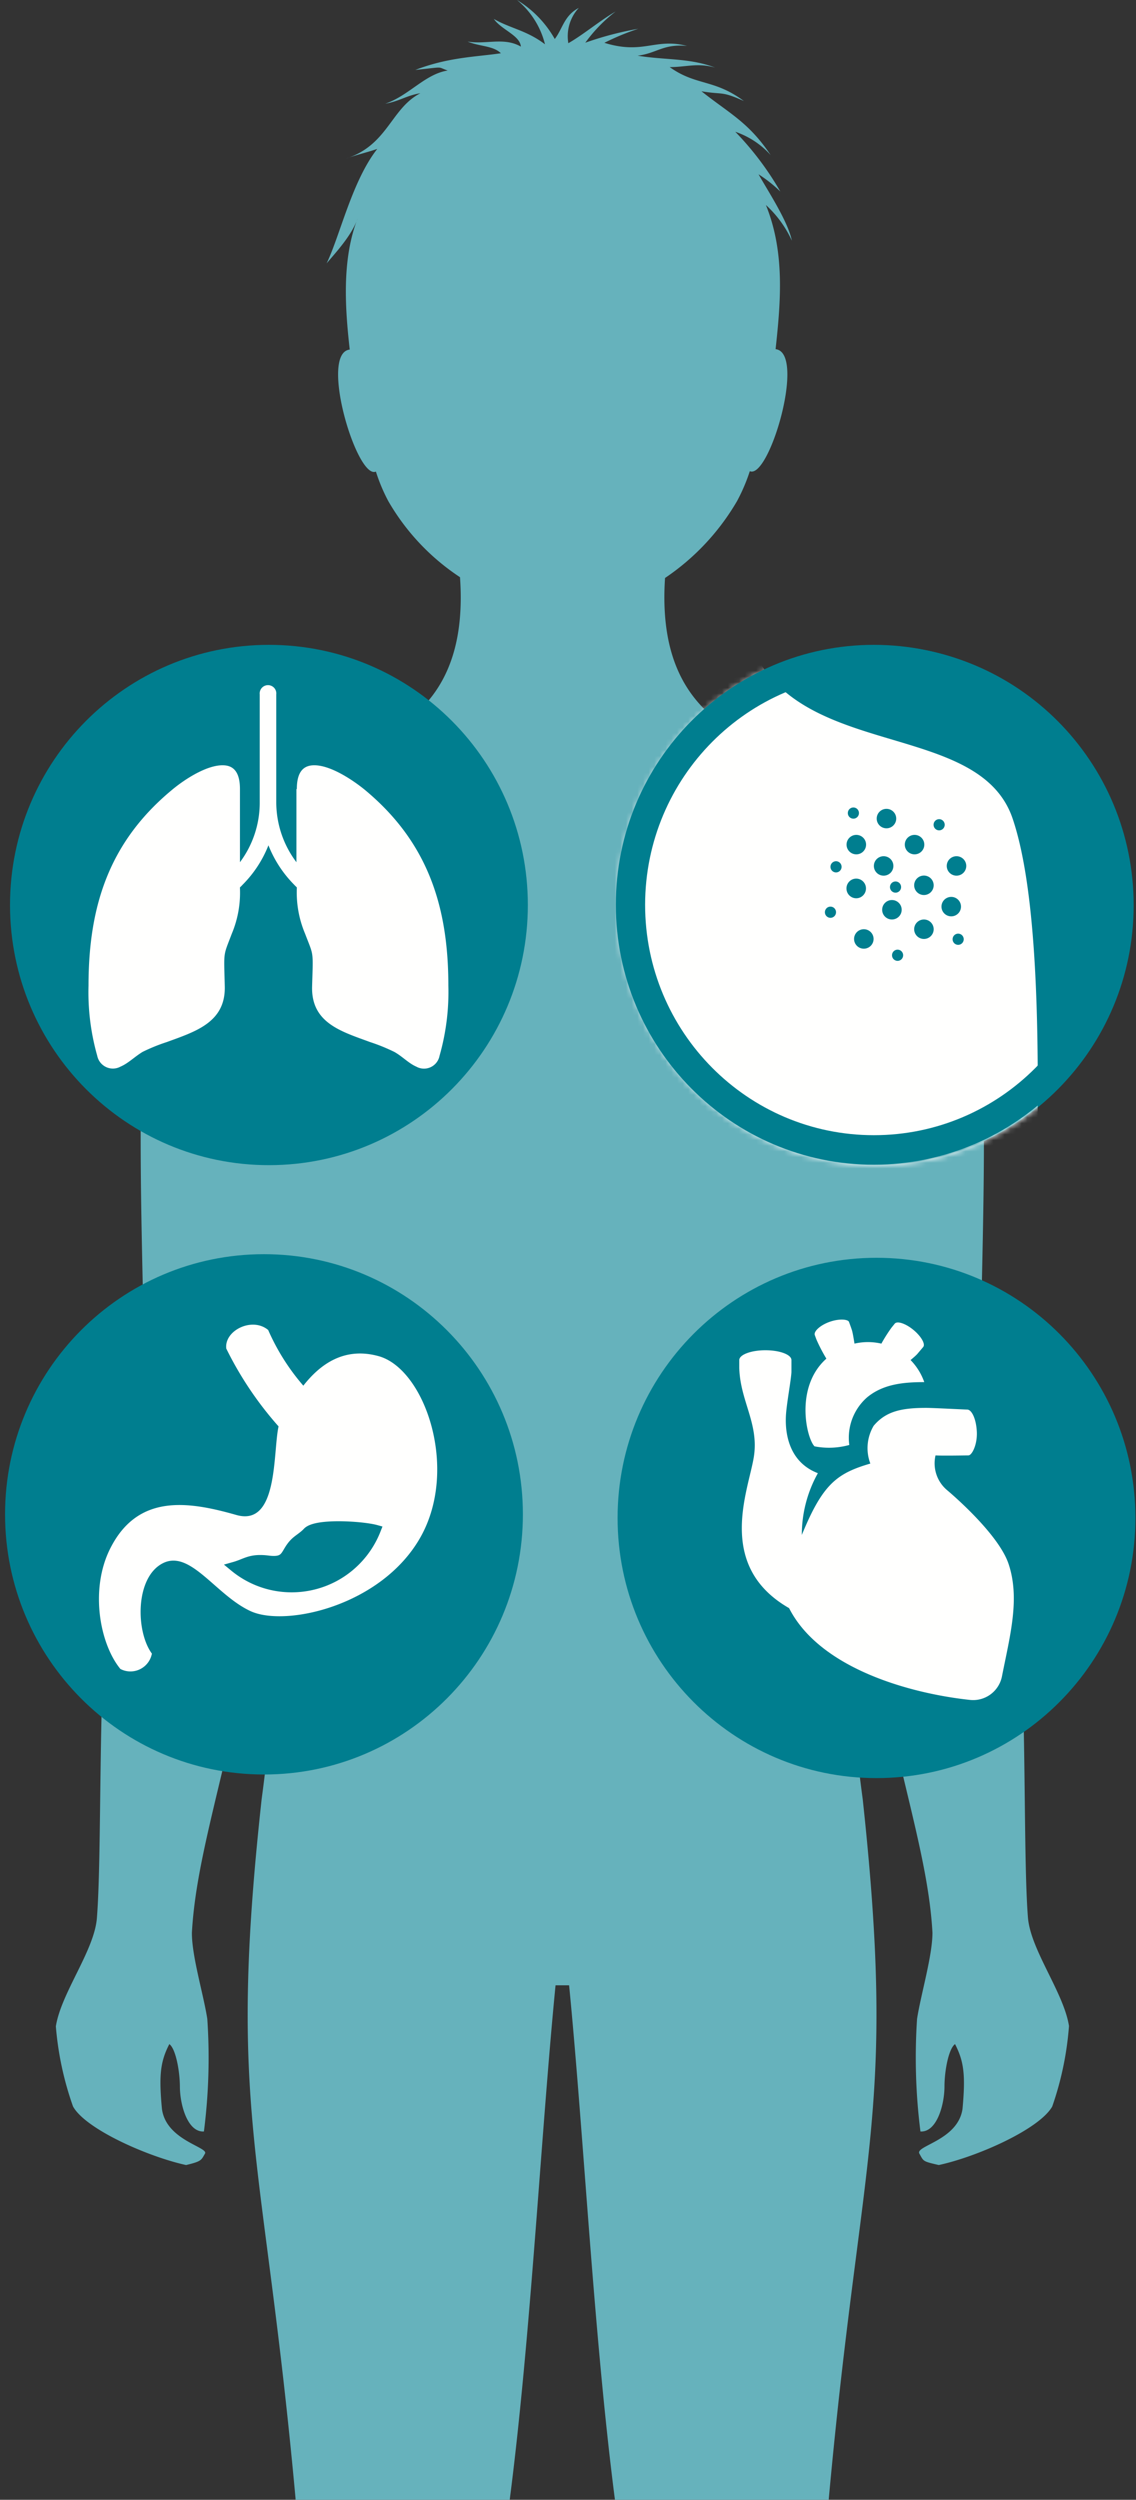
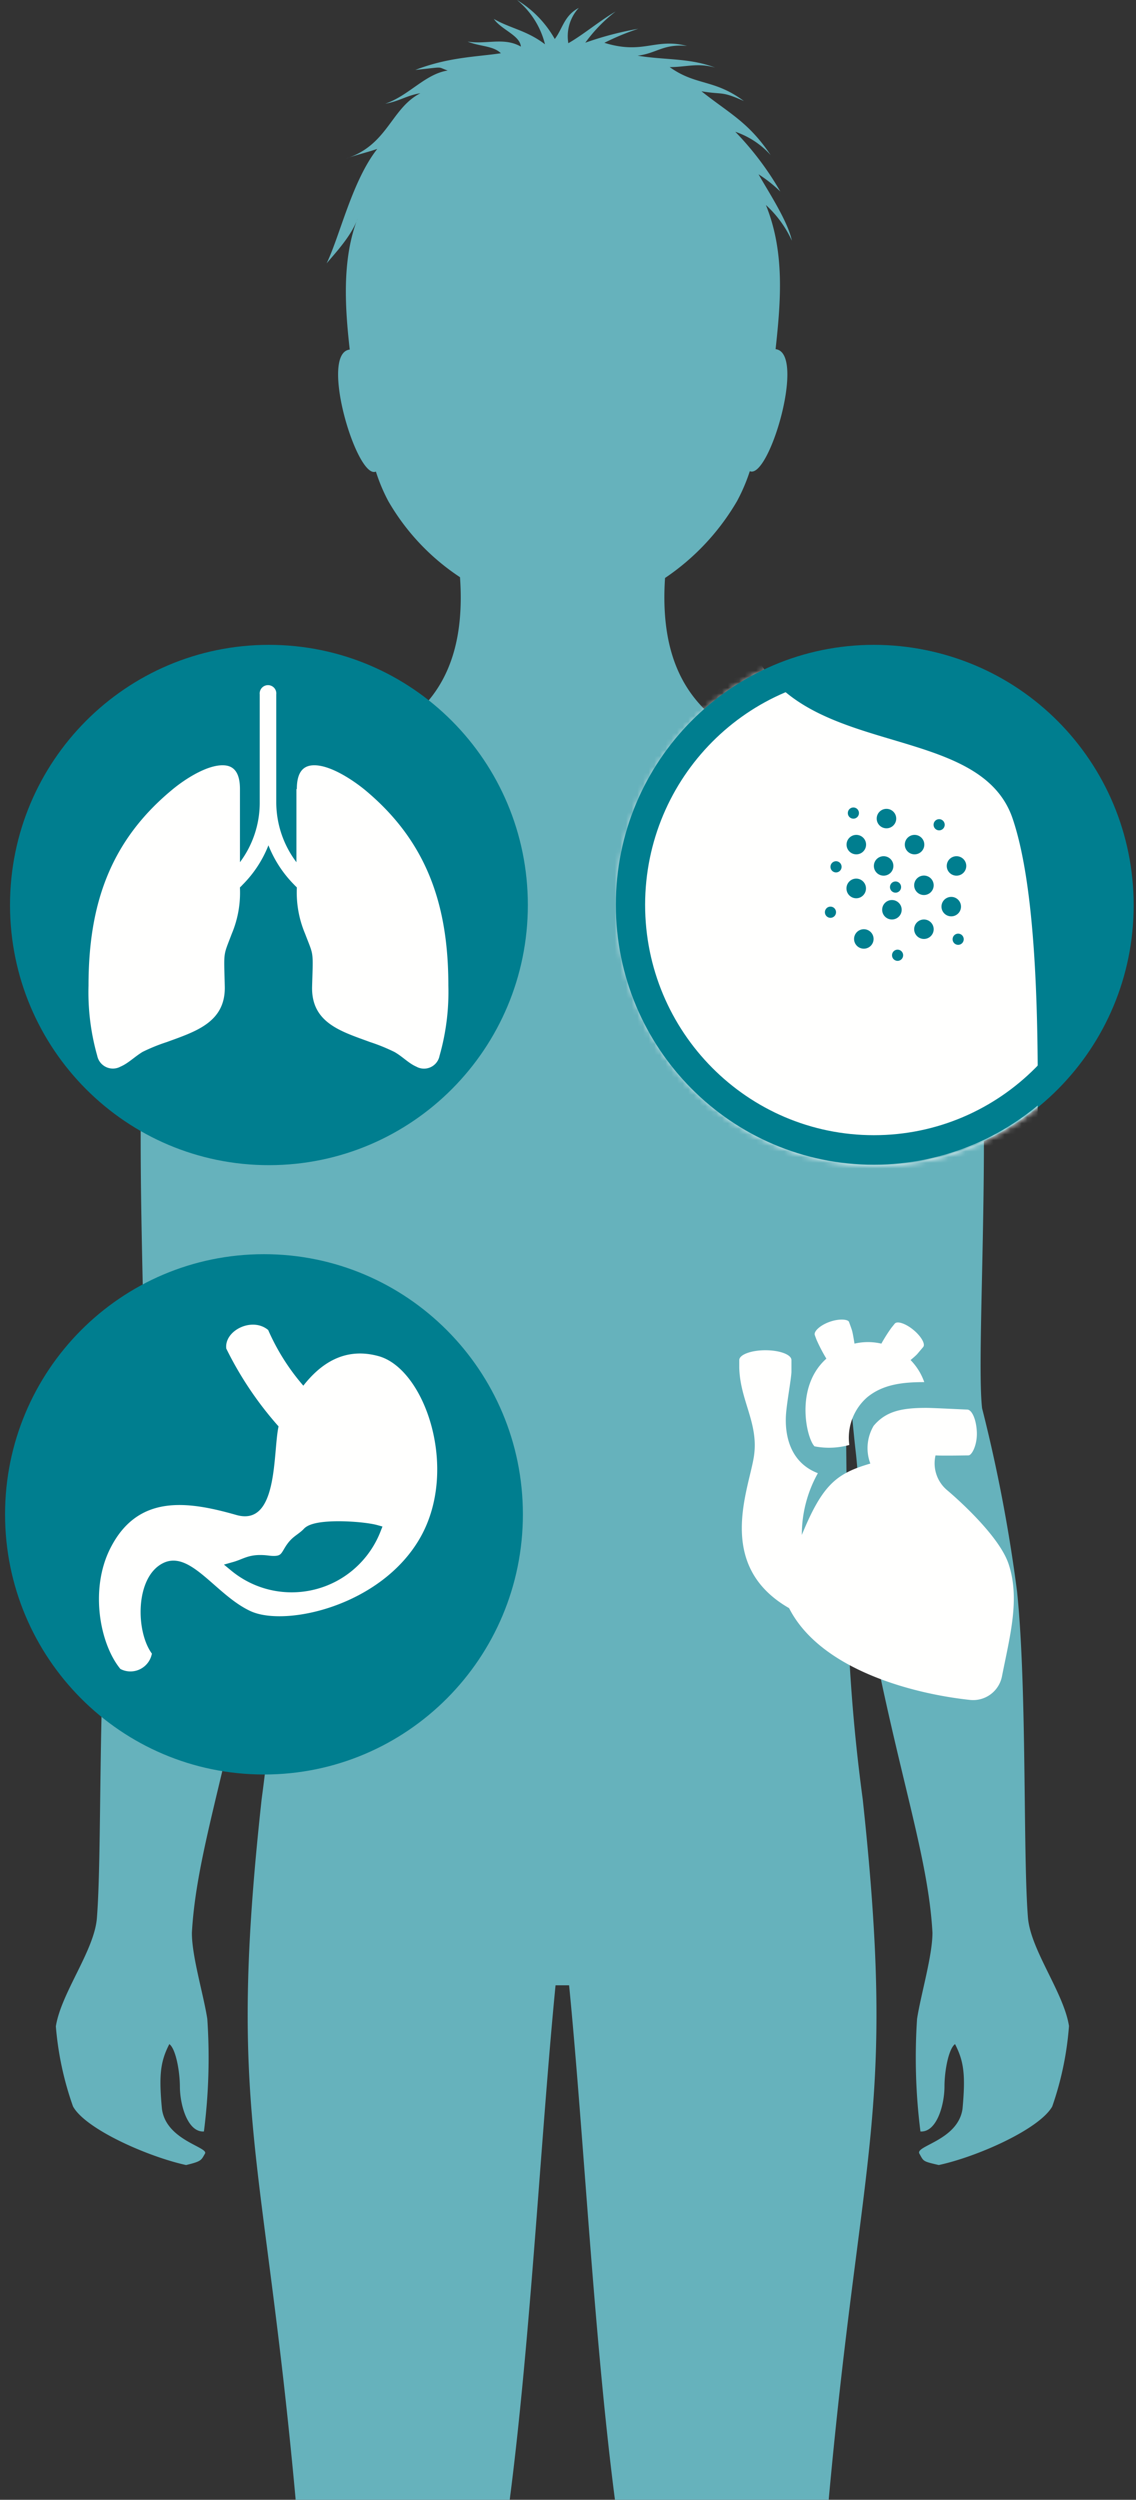
<svg xmlns="http://www.w3.org/2000/svg" xmlns:xlink="http://www.w3.org/1999/xlink" width="201" height="442" viewBox="0 0 201 442">
  <rect x="0" y="0" width="201" height="442" fill="#333333" stroke="none" />
  <defs>
    <path d="M0 45.957C0 20.575 20.44 0 45.655 0s45.656 20.575 45.656 45.957c0 25.38-20.44 45.956-45.656 45.956C20.441 91.913 0 71.338 0 45.957" id="t643ts65ha" />
  </defs>
  <g fill="none" fill-rule="evenodd">
    <path d="M36.269 380.796c.685-1.155-6.858-2.328-7.612-7.881-.583-6.122-.24-8.468 1.302-11.486 1.132.811 1.852 4.726 1.87 7.485 0 3.225 1.354 8.14 4.251 7.967a102.416 102.416 0 0 0 .6-19.9c-.669-4.33-2.76-11.141-2.726-15.263.754-13.486 5.83-27.49 11.04-54.254 1.492-7.657 1.715-23.523 2.538-30.766.292-2.414 1.183-11.675 1.526-16.66.429 7.175 0 15.625 0 42.442a313.276 313.276 0 0 1-2.76 35.612c-6.086 55.633.274 61.186 6 123.718v.19h37.89c3.754-29.076 5.502-64.394 8.108-90.97h2.4c2.606 26.576 4.355 61.894 8.11 90.97h37.837v-.19c5.726-62.532 12-68.085 6-123.718a312.883 312.883 0 0 1-2.76-35.612c0-26.817-.463-35.267 0-42.441.343 4.984 1.235 14.245 1.526 16.659.857 7.243 1.046 23.109 2.537 30.766 5.144 26.765 10.287 40.768 11.041 54.254 0 4.122-2.057 10.934-2.726 15.262a103.785 103.785 0 0 0 .6 19.901c2.898.173 4.252-4.742 4.252-7.967 0-2.76.737-6.674 1.869-7.485 1.543 3.018 1.886 5.364 1.32 11.486-.84 5.553-8.418 6.484-7.63 7.881.79 1.397.55 1.345 3.43 2.018 6.857-1.483 17.795-6.347 20.075-10.348a55.807 55.807 0 0 0 2.966-14.244c-.943-5.967-6.857-13.503-7.269-19.263-.891-11.365-.137-40.355-1.92-57.566a275.079 275.079 0 0 0-6.189-32.404c-1.406-12.692 3.738-74.155-4.423-98.143-7.544-22.402-54.433-7.054-51.673-48.65a41.726 41.726 0 0 0 12.738-13.59 31.87 31.87 0 0 0 2.263-5.293c3.43 1.517 10.013-20.954 4.56-21.574.944-8.623 1.63-17.246-1.714-25.49a19.439 19.439 0 0 1 4.595 6.313c-.703-3.45-4.217-8.761-5.898-11.744a24.366 24.366 0 0 1 3.858 3.052 53.267 53.267 0 0 0-7.972-10.571 14.839 14.839 0 0 1 6.257 4.121c-3.908-5.829-7.269-7.33-12.24-11.278 3.925.655 3.428-.104 7.509 1.724-5.298-3.932-8.435-2.656-13.133-6.001 3 0 4.852-.793 8.04.086-4.525-1.724-8.88-1.31-13.715-2.104 3.43-.431 4.526-2.121 8.744-1.724-5.675-1.466-7.715 1.586-14.624-.552a43.777 43.777 0 0 1 6-2.484 57.939 57.939 0 0 0-9.377 2.466 26.682 26.682 0 0 1 5.366-5.518c-2.623 1.5-5.726 4.104-8.367 5.605a7.373 7.373 0 0 1 1.852-6.243c-2.606 1.362-2.846 3.673-4.252 5.501A18.928 18.928 0 0 0 91.473 0a14.69 14.69 0 0 1 4.955 7.83c-3.275-2.484-6.087-2.777-9.053-4.484 1.32 1.914 4.646 2.914 4.784 4.897-2.983-1.724-6.19-.327-9.43-.896 2.126.896 4.51.707 5.898 2.069-4.406.655-9.224.673-15.138 2.949 5.366-.552 3.703-.586 5.726.103-4.046.639-6.858 4.45-11.041 5.864 2.417-.397 3.789-1.466 6.206-1.845-5.263 2.707-5.726 9.191-13.218 11.571 2.212-.776 3.429-1 5.589-1.724-4.458 5.673-6.583 15.314-8.966 20.246 1.508-1.81 4.457-4.915 5.503-7.985-2.795 7.174-2.263 15.66-1.406 23.213-5.452.638 1.269 23.091 4.629 21.574a31.142 31.142 0 0 0 2.194 5.225 40.083 40.083 0 0 0 12.687 13.451c2.932 41.734-44.215 26.334-51.775 48.788-8.127 23.988-2.984 85.45-4.424 98.143a274.664 274.664 0 0 0-6.12 32.473c-1.715 17.246-1.029 46.2-1.92 57.566-.377 5.76-6.326 13.296-7.27 19.263a55.794 55.794 0 0 0 3.035 14.158c2.212 4.018 13.235 8.882 20.007 10.365 2.795-.673 2.658-.863 3.344-2.018z" fill="#66B2BC" />
    <path d="M109.276 160.062c0-25.38 20.44-45.956 45.656-45.956 25.215 0 45.655 20.575 45.655 45.956 0 25.382-20.44 45.957-45.655 45.957s-45.656-20.575-45.656-45.957" fill="#007E8F" />
    <g transform="translate(109.276 114.106)">
      <mask id="2jl5psjefb" fill="#fff">
        <use xlink:href="#t643ts65ha" />
      </mask>
      <path d="M21.542-14.873a38.95 38.95 0 0 0 11.893-12.77 30.134 30.134 0 0 0 2.106-4.97c3.141 1.408 9.355-19.564 4.263-20.155.88-8.01 1.519-16.123-1.553-23.803a18.46 18.46 0 0 1 4.28 5.907c-.656-3.197-3.935-8.183-5.489-10.963a23.424 23.424 0 0 1 3.452 2.919 50.63 50.63 0 0 0-7.422-9.87 13.98 13.98 0 0 1 5.92 3.84c-3.641-5.42-6.766-6.828-11.409-10.528 3.642.608 3.263-.087 6.905 1.615-4.937-3.666-7.871-2.467-12.256-5.612 2.814 0 4.54-.73 7.526.087-4.229-1.65-8.303-1.216-12.79-1.963 3.28-.4 4.211-1.98 8.164-1.616-5.299-1.355-7.198 1.477-13.653-.504a43.89 43.89 0 0 1 5.661-2.328 55.632 55.632 0 0 0-8.786 2.328 25.351 25.351 0 0 1 4.935-5.212c-2.45 1.39-5.349 3.822-7.8 5.212a6.859 6.859 0 0 1 1.726-5.82c-2.434 1.268-2.658 3.474-3.97 5.212a17.695 17.695 0 0 0-6.231-6.446 13.749 13.749 0 0 1 4.591 7.315c-3.055-2.294-5.679-2.572-8.44-4.17 1.242 1.737 4.332 2.71 4.47 4.57-2.796-1.6-5.782-.313-8.803-.835 1.985.834 4.212.66 5.49 1.929-4.109.608-8.631.625-14.12 2.745 5.005-.504 3.452-.538 5.333.104-3.763.591-6.473 4.153-10.356 5.474 2.26-.365 3.452-1.373 5.8-1.738-4.817 2.537-5.265 8.6-12.17 10.825 2.072-.73 3.142-.939 5.179-1.651-4.16 5.212-6.145 14.282-8.355 18.886a26.845 26.845 0 0 0 5.179-7.436c-2.607 6.69-2.106 14.612-1.312 21.666-5.179.591 1.173 21.545 4.315 20.138a30.45 30.45 0 0 0 2.123 4.934A37.59 37.59 0 0 0-12.22-14.995C-9.58 24.012-53.63 9.574-60.535 30.562c-7.543 22.431-2.865 79.769-4.125 91.549a257.453 257.453 0 0 0-5.713 30.319c-1.726 16.072-.967 43.142-1.813 53.74-.328 5.387-5.903 12.423-6.783 18a52.755 52.755 0 0 0 2.779 13.293c2.123 3.752 12.428 8.305 18.728 9.677 2.606-.625 2.486-.799 3.124-1.876.639-1.077-6.335-2.172-7.111-7.367-.535-5.716-.207-7.888 1.225-10.72 1.07.764 1.726 4.395 1.726 6.95 0 3.005 1.26 7.61 3.97 7.453.777-6.164.962-12.39.553-18.59-.604-4.05-2.572-10.426-2.538-14.266.708-12.579 5.438-25.662 10.357-50.647 1.38-7.141 1.57-21.962 2.365-28.721.276-2.259 1.104-10.911 1.415-15.637.397 6.706 0 14.595 0 39.632A294.744 294.744 0 0 1-45 186.71c-5.661 51.95.26 57.128 5.61 115.525 0 8.323-5.696 28.39-5.99 46.304-.414 25.559 14.137 76.728 11.566 94.415-3.453 7.593-6.801 12.006-9.891 14.022-2.272.877-3.49 3.369-2.796 5.716a2.774 2.774 0 0 0 4.781.73c-1.14 3.058 5.679 4.83 7.025 2.328-.19 2.52 6.905 4.187 8.078.869.208 3.18 8.165 2.867 8.631-.209.984 3.84 10.357 2.52 10.357-2.241.241-1.963-.225-3.475-1.726-7.402a93.734 93.734 0 0 1-2.313-15.29c-2.244-22.795 6.628-52.368 5.851-88.02-.19-8.914-2.486-24.221-.38-36.575 5.179-29.033 6.905-69.986 9.718-99.419H5.8c2.882 29.433 4.626 70.386 9.718 99.42 2.106 12.353-.173 27.799-.363 36.747-.794 35.653 8.078 64.913 5.834 87.847a94.11 94.11 0 0 1-2.313 15.29c-1.519 3.996-1.985 5.439-1.726 7.402.173 5.212 9.442 5.456 10.357 2.241.414 3.076 8.044 3.215 8.234 0 1.087 3.319 8.285 1.738 8.078-.834 1.363 2.502 8.475.817 7.336-2.241a2.782 2.782 0 0 0 3.92.514c.4-.309.71-.72.895-1.192.684-2.347-.531-4.832-2.796-5.716-3.038-1.98-6.49-6.36-9.942-13.987-2.175-20.207 11.979-68.856 11.565-94.415-.294-17.913-6.076-37.981-5.99-46.304C53.958 243.84 59.88 238.661 54.2 186.71a299.741 299.741 0 0 1-2.538-33.255c0-25.037-.431-33.012 0-39.632.311 4.656 1.14 13.309 1.416 15.637.794 6.76.984 21.58 2.365 28.72 4.867 24.986 9.597 38.07 10.356 50.649 0 3.857-1.933 10.216-2.537 14.264a97.559 97.559 0 0 0 .552 18.592c2.71.156 3.97-4.448 3.97-7.454 0-2.59.673-6.22 1.726-6.95 1.433 2.832 1.726 5.004 1.226 10.72-.777 5.213-7.854 6.064-7.112 7.367s.518 1.251 3.125 1.877c6.3-1.373 16.605-5.925 18.728-9.678a53.57 53.57 0 0 0 2.779-13.292c-.88-5.577-6.456-12.614-6.784-18-.846-10.6-.155-37.67-1.726-53.74a257.453 257.453 0 0 0-5.713-30.32c-1.26-11.78 3.452-69.117-4.126-91.548-7.025-20.85-50.782-6.638-48.21-45.436l-.155-.104" fill="#FFFFFE" mask="url(#2jl5psjefb)" />
    </g>
    <path d="M156.347 151.392c.955 0 1.726.77 1.726 1.72s-.771 1.72-1.726 1.72c-.953 0-1.726-.77-1.726-1.72s.773-1.72 1.726-1.72M153.223 157.091c0-.959-.773-1.737-1.726-1.737s-1.726.778-1.726 1.737c0 .96.773 1.738 1.726 1.738s1.726-.779 1.726-1.738M151.514 147.622c.953 0 1.726.77 1.726 1.72s-.773 1.72-1.726 1.72c-.955 0-1.726-.77-1.726-1.72s.771-1.72 1.726-1.72M168.309 158.585c.953 0 1.726.77 1.726 1.72 0 .951-.773 1.72-1.726 1.72s-1.726-.769-1.726-1.72c0-.95.773-1.72 1.726-1.72M169.241 151.392c.953 0 1.726.77 1.726 1.72s-.773 1.72-1.726 1.72-1.726-.77-1.726-1.72.773-1.72 1.726-1.72M157.814 159.141c.953 0 1.726.77 1.726 1.72 0 .951-.773 1.72-1.726 1.72s-1.726-.769-1.726-1.72c0-.95.773-1.72 1.726-1.72M152.843 164.302c.953 0 1.726.77 1.726 1.72s-.773 1.72-1.726 1.72-1.726-.77-1.726-1.72.773-1.72 1.726-1.72M163.476 162.582c.953 0 1.726.77 1.726 1.72s-.773 1.72-1.726 1.72-1.726-.77-1.726-1.72.773-1.72 1.726-1.72M163.476 154.815c.953 0 1.726.77 1.726 1.72s-.773 1.72-1.726 1.72-1.726-.77-1.726-1.72.773-1.72 1.726-1.72M161.819 147.622c.953 0 1.726.77 1.726 1.72s-.773 1.72-1.726 1.72-1.726-.77-1.726-1.72.773-1.72 1.726-1.72M156.848 143.018c.954 0 1.726.77 1.726 1.72s-.772 1.72-1.726 1.72c-.953 0-1.726-.77-1.726-1.72s.773-1.72 1.726-1.72M169.535 165.084c.543 0 .983.443.983.99 0 .547-.44.99-.983.99a.987.987 0 0 1-.984-.99c0-.547.44-.99.984-.99M158.815 167.916c.544 0 .984.443.984.99 0 .547-.44.99-.984.99a.987.987 0 0 1-.983-.99c0-.547.44-.99.983-.99M158.453 155.858c.544 0 .984.443.984.99 0 .547-.44.99-.984.99a.987.987 0 0 1-.984-.99c0-.547.44-.99.984-.99M146.94 160.306c.544 0 .984.443.984.99 0 .547-.44.99-.984.99a.987.987 0 0 1-.984-.99c0-.547.44-.99.984-.99M147.924 152.278c.542 0 .984.443.984.99 0 .548-.442.991-.984.991a.988.988 0 0 1-.984-.99c0-.548.442-.99.984-.99M166.169 144.842c.543 0 .983.443.983.99 0 .548-.44.99-.983.99a.987.987 0 0 1-.984-.99c0-.547.44-.99.984-.99M150.996 142.774c.544 0 .984.443.984.99 0 .548-.44.991-.984.991a.987.987 0 0 1-.984-.99c0-.548.44-.99.984-.99" fill="#007E8F" />
    <path d="M154.621 114.019c-25.215 0-45.656 20.575-45.656 45.956 0 25.382 20.441 45.957 45.656 45.957s45.655-20.575 45.655-45.957c0-25.38-20.44-45.956-45.655-45.956zm0 5.212c22.355 0 40.477 18.242 40.477 40.744 0 22.503-18.122 40.745-40.477 40.745-22.355 0-40.477-18.242-40.477-40.745.027-22.49 18.134-40.714 40.477-40.744z" fill="#007E8F" />
    <g>
      <path d="M1.773 160.019c0-25.405 20.51-46 45.81-46 25.301 0 45.812 20.595 45.812 46 0 25.379-20.469 45.962-45.742 46-25.3.038-45.842-20.525-45.88-45.93v-.07" fill="#007E8F" />
      <path d="M52.45 139.515v12.939a17.577 17.577 0 0 1-3.567-10.626v-19.044a1.473 1.473 0 1 0-2.927 0v19.044a17.578 17.578 0 0 1-3.499 10.626v-12.94c0-2.713-.935-4.069-2.754-4.19-2.961-.21-7.066 2.504-9.197 4.277-11.084 9.148-14.843 20.435-14.843 34.661a41.197 41.197 0 0 0 1.542 12.418 2.823 2.823 0 0 0 4.122 1.913c1.385-.592 2.477-1.74 3.914-2.609a32.137 32.137 0 0 1 4.295-1.74c5.075-1.86 10.392-3.477 10.236-9.843-.155-6.365-.311-5.217 1.247-9.321a18.73 18.73 0 0 0 1.438-8.018v-.156c.17-.153.333-.317.485-.487a20.492 20.492 0 0 0 4.555-6.957 20.703 20.703 0 0 0 4.538 6.957c.156.174.329.33.485.487v.156a18.735 18.735 0 0 0 1.455 8.018c1.541 4.052 1.437 2.835 1.247 9.321-.19 6.487 5.196 7.983 10.236 9.844 1.47.478 2.904 1.06 4.295 1.74 1.42.782 2.529 2.016 3.897 2.608a2.8 2.8 0 0 0 4.122-1.913 41.15 41.15 0 0 0 1.559-12.418c0-14.226-3.776-25.513-14.843-34.66-2.148-1.74-6.253-4.487-9.197-4.279-1.836.122-2.771 1.478-2.771 4.192h-.07" fill="#FFFFFE" />
    </g>
    <g>
      <path d="M.896 267.776C.888 242.371 21.39 221.768 46.69 221.76c25.3-.009 45.818 20.577 45.828 45.983.01 25.405-20.493 46.007-45.793 46.017h-.018c-25.294 0-45.802-20.584-45.81-45.983" fill="#007E8F" />
      <path d="M67.006 239.794c-6.252-1.74-10.513 1.617-13.336 5.217a38.684 38.684 0 0 1-6.218-9.843c-2.84-2.383-7.811.104-7.413 3.287a61.747 61.747 0 0 0 9.249 13.756c-1.022 4.626 0 17.826-7.5 15.652-8.452-2.4-17.32-3.774-22.22 5.809-3.725 7.235-1.94 16.957 1.731 21.426 1.893.99 4.224.25 5.21-1.65.173-.334.296-.693.367-1.063-2.875-3.896-2.979-13.443 1.905-15.965 4.885-2.522 9.405 5.652 15.588 8.47 6.183 2.817 23.157-.94 30.015-13.061 6.859-12.122.797-29.757-7.378-32.035" fill="#FFFFFE" />
      <path d="M47.66 275.933c-3.377-.452-4.001.47-6.218 1.096 6.836 5.64 16.932 4.648 22.549-2.218a16.082 16.082 0 0 0 2.53-4.322c-2.32-.643-10.6-1.217-12.124.418-.744.8-1.628 1.252-2.269 1.895-1.766 1.774-1.195 3.479-4.468 3.13" fill="#007E8F" />
      <path d="M47.66 275.933c-3.377-.452-4.001.47-6.218 1.096 6.836 5.64 16.932 4.648 22.549-2.218a16.082 16.082 0 0 0 2.53-4.322c-2.32-.643-10.6-1.217-12.124.418-.744.8-1.628 1.252-2.269 1.895-1.766 1.774-1.195 3.479-4.468 3.13z" stroke="#007E8F" stroke-width="1.725" />
    </g>
    <g>
-       <path d="M109.275 268.397c0-25.405 20.51-46 45.81-46 25.301 0 45.811 20.595 45.811 46s-20.51 46-45.81 46c-25.301 0-45.811-20.595-45.811-46" fill="#007E8F" />
      <path d="m147.015 241.475 4.59-1.739c-.364-1.565-.624-3.791-.884-4.591-.156-.47-.329-.94-.502-1.409-.173-.47-1.732-.626-3.464 0s-2.84 1.74-2.58 2.348c.103.278.207.574.328.87a29.22 29.22 0 0 0 2.512 4.521M178.433 276.467c-1.732-5.044-9.318-11.687-10.825-12.957a6.189 6.189 0 0 1-2.079-6.174c1.3.087 5.196 0 5.82 0 .623 0 1.576-1.878 1.49-4.104-.087-2.226-.867-4.017-1.733-4-.415 0-5.992-.296-7.24-.296-4.381 0-7.135.609-9.283 3.166a7.751 7.751 0 0 0-.589 6.678c-5.923 1.739-8.434 3.617-12.123 12.626a22.301 22.301 0 0 1 2.84-10.922c-5.785-2.226-5.802-8.33-5.629-10.522.173-2.19.883-5.965.953-7.356v-2.122c0-.974-2.079-1.739-4.607-1.739-2.529 0-4.625.783-4.625 1.74v1.338c.139 5.844 3.464 9.809 2.598 15.652-.866 5.844-6.928 19.322 6.218 26.87 5.508 10.817 21.736 15.13 31.99 16.226a5.198 5.198 0 0 0 5.68-4.191c1.403-7.113 3.24-13.74 1.144-19.913M155.103 239.232l3.81 3.113c1.16-1.078 2.962-2.4 3.464-3.026l.97-1.148c.433-.522-.364-1.896-1.732-3.026-1.368-1.13-2.875-1.635-3.308-1.096l-.589.73a28.15 28.15 0 0 0-2.615 4.453" fill="#FFFFFE" />
      <path d="M144.122 255.736c-1.49-1.46-3.776-11.46 3.048-16.26 4.64-3.552 11.27-2.654 14.807 2.005a10.604 10.604 0 0 1 1.56 2.899c-3.706 0-7.274.348-10.114 2.695a9.5 9.5 0 0 0-3.152 8.418c-2.004.556-4.109.64-6.149.243" fill="#FFFFFE" />
    </g>
  </g>
</svg>